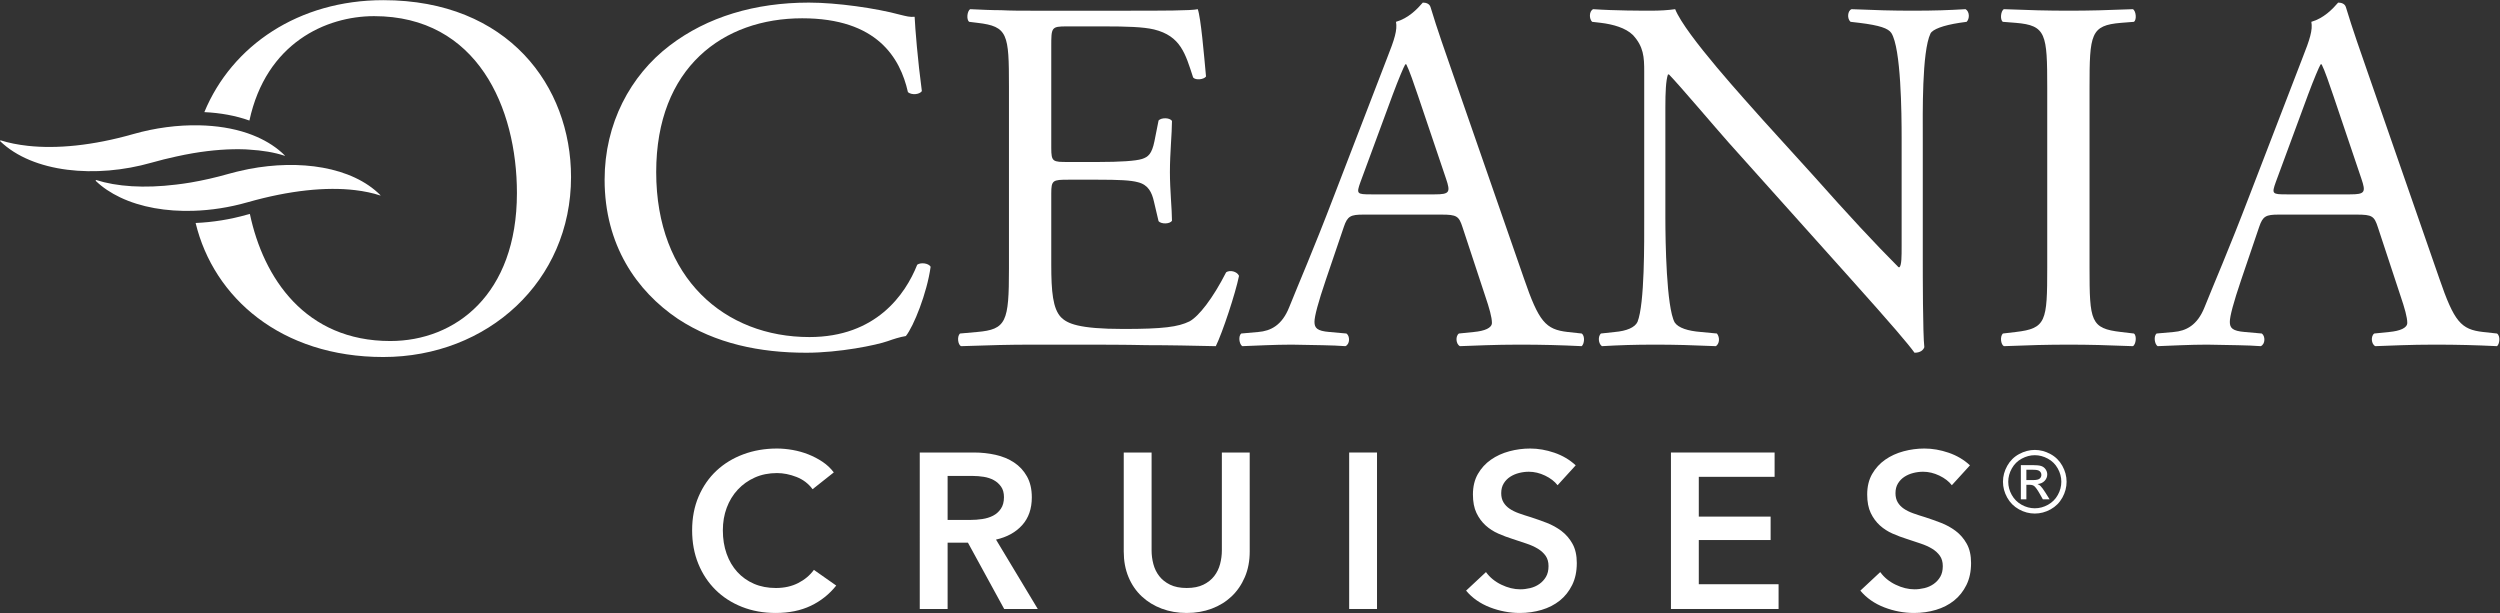
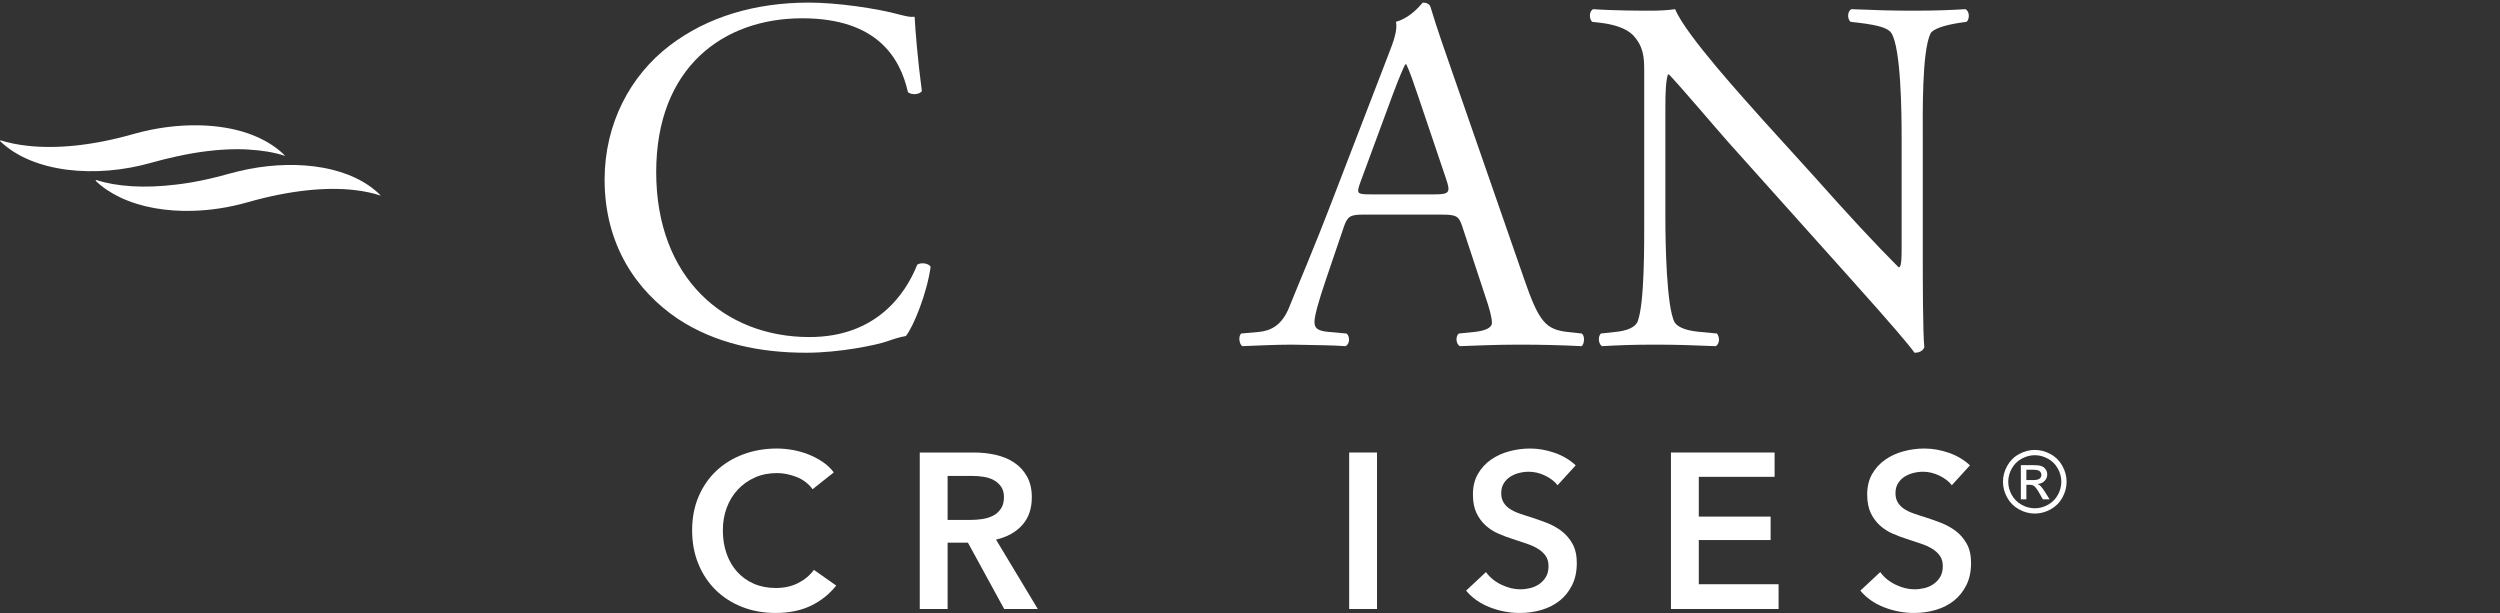
<svg xmlns="http://www.w3.org/2000/svg" viewBox="0 0 1080.64 264.96" height="264.96" width="1080.64" xml:space="preserve" id="svg2">
  <rect x="0" y="0" width="1080.64" height="264.96" fill="#333333" stroke="none" />
  <defs id="defs6" />
  <g transform="matrix(1.333,0,0,-1.333,0,264.96)" id="g10">
    <g transform="scale(0.1)" id="g12">
-       <path id="path14" style="fill:#ffffff;fill-opacity:1;fill-rule:nonzero;stroke:none" d="m 1242.79,1987.17 c -273.626,0 -490.685,-146.74 -580.157,-363.06 52.066,-2.45 101.715,-11.39 146.133,-27.34 54.379,251.82 248.754,338.56 404.194,338.56 335.18,0 463.29,-297.66 463.29,-573.56 0,-329.43 -200.05,-479.93 -410.64,-479.93 -275.524,0 -411.399,203.98 -455.337,412.09 -3.168,-0.88 -6.168,-1.51 -9.355,-2.42 -54.316,-15.52 -110.977,-24.55 -166.559,-26.9 C 692.832,1022.22 911.73,830 1242.79,830 c 338.7,0 608.92,245.8 608.92,583.6 0,294.31 -203.54,573.57 -608.92,573.57" />
      <path id="path16" style="fill:#ffffff;fill-opacity:1;fill-rule:nonzero;stroke:none" d="m 2974.29,1129.34 c -38.48,-96.82 -133.83,-234.629 -349.61,-234.629 -274.34,0 -496.81,190.309 -496.81,534.879 0,339.64 217.44,498.8 473.39,498.8 242.56,0 317.82,-127.98 342.93,-239.56 11.7,-9.84 36.79,-8.19 45.16,3.29 -13.4,100.08 -21.75,203.47 -23.44,241.2 -15.04,-1.64 -26.74,1.64 -46.83,6.55 -78.62,21.34 -205.74,39.38 -296.07,39.38 -173.97,0 -329.55,-45.93 -451.67,-139.46 -127.12,-96.81 -210.76,-252.68 -210.76,-434.81 0,-211.66 103.7,-360.98 237.53,-451.218 122.12,-80.403 265.97,-109.91 416.53,-109.91 107.05,0 227.51,24.609 264.3,37.726 18.39,6.551 38.48,13.133 58.54,16.422 25.1,31.16 68.6,139.45 80.31,224.76 -6.71,11.51 -31.79,14.77 -43.5,6.58" />
-       <path id="path18" style="fill:#ffffff;fill-opacity:1;fill-rule:nonzero;stroke:none" d="m 3976.04,1104.73 c -43.5,-85.34 -88.67,-142.75 -118.77,-159.16 -36.81,-18.058 -85.31,-24.609 -214.11,-24.609 -147.21,0 -182.33,18.027 -202.41,37.73 -26.77,27.899 -31.79,83.689 -31.79,170.649 v 231.34 c 0,42.66 5.02,44.3 55.2,44.3 h 97.02 c 65.25,0 105.39,-1.64 128.81,-8.19 33.45,-8.22 45.16,-32.83 51.85,-62.37 l 15.06,-63.99 c 8.38,-9.83 36.81,-9.83 43.5,1.65 0,36.09 -6.69,98.46 -6.69,157.51 0,62.35 6.69,126.34 6.69,165.71 -6.69,11.51 -35.12,11.51 -43.5,1.65 l -13.37,-67.28 c -8.38,-41 -20.09,-50.86 -40.15,-57.41 -20.08,-6.58 -71.93,-9.84 -142.2,-9.84 h -97.02 c -50.18,0 -55.2,0 -55.2,45.93 v 328.16 c 0,62.34 0,65.62 50.18,65.62 h 120.46 c 73.6,0 127.12,-1.64 162.24,-9.83 87,-21.35 102.06,-78.76 127.14,-155.87 8.35,-9.86 35.12,-6.58 41.81,3.26 -6.69,72.2 -16.73,190.34 -26.75,218.24 -20.08,-4.93 -118.76,-4.93 -225.82,-4.93 h -314.49 c -33.45,0 -65.25,0 -97.01,1.64 -31.8,0 -63.59,1.65 -100.38,3.29 -10.04,-4.93 -13.39,-34.47 -3.35,-41.02 l 26.77,-3.29 c 98.68,-11.49 102.04,-36.09 102.04,-206.73 v -590.68 c 0,-172.28 -8.36,-196.89 -103.71,-205.089 l -55.2,-4.93 c -10.04,-9.839 -6.69,-36.089 3.33,-41.019 98.7,3.289 155.58,4.93 227.51,4.93 h 150.54 c 75.28,0 148.89,0 224.15,-1.641 73.6,0 148.9,-1.652 224.16,-3.289 21.75,44.308 63.56,170.638 75.27,228.078 -6.69,14.77 -30.1,19.67 -41.81,11.48" />
      <path id="path20" style="fill:#ffffff;fill-opacity:1;fill-rule:nonzero;stroke:none" d="m 6201.59,1953 c -63.56,0 -120.45,1.64 -197.39,4.93 -13.39,-4.93 -15.06,-31.19 -3.35,-41.02 l 28.44,-3.29 c 66.91,-8.2 93.68,-18.03 103.72,-32.81 31.77,-49.24 33.46,-262.52 33.46,-339.63 v -351.14 c 0,-34.45 0,-60.7 -6.71,-68.9 h -3.33 c -78.62,78.76 -162.27,169 -276.01,296.97 l -162.27,178.84 c -53.54,60.72 -252.59,277.29 -286.05,360.98 -21.75,-3.29 -50.18,-4.93 -76.93,-4.93 -30.13,0 -118.79,0 -189.04,4.93 -13.37,-6.58 -13.37,-31.19 -3.35,-41.02 l 28.44,-3.29 c 40.16,-4.91 80.31,-16.41 103.72,-39.38 35.12,-37.73 36.79,-72.19 36.79,-118.14 v -474.18 c 0,-78.76 1.69,-278.92 -21.73,-337.99 -8.37,-18.059 -35.14,-29.539 -73.62,-32.809 l -45.16,-4.93 c -10.02,-9.839 -8.36,-32.832 3.35,-41.019 58.54,3.289 103.7,4.93 173.97,4.93 61.9,0 120.43,-1.641 195.72,-4.93 11.71,8.187 13.38,27.887 3.34,41.019 l -51.86,4.93 c -41.81,3.27 -73.6,13.129 -85.3,31.16 -26.78,49.219 -30.11,262.519 -30.11,339.639 v 357.69 c 0,49.22 1.67,86.96 8.36,106.66 h 3.35 c 35.12,-36.1 148.87,-170.64 194.03,-221.51 l 388.09,-433.16 c 145.54,-162.44 194.04,-219.862 214.12,-247.748 18.39,0 28.44,8.187 31.79,18.027 -5.02,42.672 -5.02,237.921 -5.02,287.131 v 392.17 c 0,75.47 -3.36,278.91 25.08,337.99 6.69,13.13 40.14,26.25 93.68,34.45 l 23.42,3.29 c 10.04,9.83 10.04,32.8 -3.36,41.02 -56.87,-3.29 -100.34,-4.93 -172.28,-4.93" />
-       <path id="path22" style="fill:#ffffff;fill-opacity:1;fill-rule:nonzero;stroke:none" d="m 6877.83,1913.62 41.83,3.29 c 10.04,6.55 6.69,36.09 -3.35,41.02 -83.65,-3.29 -140.52,-4.93 -207.43,-4.93 -70.25,0 -127.12,1.64 -210.76,4.93 -10.04,-4.93 -13.38,-34.47 -3.36,-41.02 l 41.83,-3.29 c 98.69,-8.2 102.04,-36.09 102.04,-210.02 v -584.1 c 0,-173.93 -3.35,-196.898 -102.04,-208.379 l -41.83,-4.93 c -10.02,-9.839 -6.68,-36.089 3.36,-41.019 83.64,3.289 140.51,4.93 210.76,4.93 66.91,0 123.78,-1.641 207.43,-4.93 10.04,4.93 13.39,34.449 3.35,41.019 l -41.83,4.93 c -98.68,11.481 -102.04,34.449 -102.04,208.379 v 584.1 c 0,173.93 3.36,201.82 102.04,210.02" />
      <path id="path24" style="fill:#ffffff;fill-opacity:1;fill-rule:nonzero;stroke:none" d="m 4652.28,1357.41 h -205.77 c -46.83,0 -48.49,1.62 -35.12,39.38 l 105.39,285.49 c 18.4,49.22 35.13,88.6 40.15,96.79 h 3.33 c 10.04,-19.68 25.1,-63.99 38.48,-103.37 l 90.33,-267.43 c 15.06,-44.31 11.7,-50.86 -36.79,-50.86 z m 431.56,-446.289 c -71.91,8.199 -93.66,32.809 -142.18,173.899 l -229.18,659.6 c -25.08,72.21 -51.85,147.68 -73.6,219.86 -3.33,11.48 -15.04,14.77 -25.08,14.77 -18.4,-21.32 -46.83,-50.86 -86.98,-62.34 5,-26.26 -5.02,-57.44 -28.46,-116.5 l -170.61,-443 c -70.25,-183.77 -117.1,-290.42 -147.2,-365.91 -23.42,-59.059 -60.23,-77.109 -100.38,-80.379 l -55.2,-4.93 c -10.02,-8.191 -6.69,-34.453 3.35,-41.019 45.17,1.637 105.39,4.93 160.6,4.93 78.62,-1.641 130.47,-1.641 173.95,-4.93 15.06,6.566 15.06,32.828 3.35,41.019 l -55.2,4.93 c -40.15,3.27 -48.5,13.129 -48.5,32.809 0,18.05 11.71,62.34 36.79,136.19 l 58.56,172.28 c 11.71,34.45 21.73,39.38 63.56,39.38 h 252.6 c 50.18,0 56.87,-4.93 68.58,-41.02 l 73.6,-223.15 c 13.37,-39.376 21.75,-68.919 21.75,-86.969 0,-16.391 -23.42,-26.25 -58.57,-29.52 l -48.49,-4.93 c -11.71,-8.191 -10.04,-34.453 3.33,-41.019 48.52,1.637 112.08,4.93 192.37,4.93 75.29,0 133.83,-1.641 202.41,-4.93 8.37,6.566 11.7,32.828 0,41.019 l -45.17,4.93" />
-       <path id="path26" style="fill:#ffffff;fill-opacity:1;fill-rule:nonzero;stroke:none" d="m 7620.5,1357.41 h -205.76 c -46.83,0 -48.5,1.62 -35.13,39.38 l 105.4,285.49 c 18.39,49.22 35.12,88.6 40.14,96.79 h 3.33 c 10.05,-19.68 25.11,-63.99 38.48,-103.37 l 90.33,-267.43 c 15.06,-44.31 11.71,-50.86 -36.79,-50.86 z m 476.73,-451.219 -45.17,4.93 c -71.91,8.199 -93.66,32.809 -142.18,173.899 l -229.17,659.6 c -25.09,72.21 -51.86,147.68 -73.61,219.86 -3.33,11.48 -15.04,14.77 -25.08,14.77 -18.39,-21.32 -46.83,-50.86 -86.97,-62.34 5,-26.26 -5.02,-57.44 -28.46,-116.5 l -170.62,-443 c -70.24,-183.77 -117.1,-290.42 -147.2,-365.91 -23.41,-59.059 -60.23,-77.109 -100.37,-80.379 l -55.21,-4.93 c -10.02,-8.191 -6.69,-34.453 3.36,-41.019 45.16,1.637 105.39,4.93 160.59,4.93 78.63,-1.641 130.48,-1.641 173.96,-4.93 15.06,6.566 15.06,32.828 3.35,41.019 l -55.21,4.93 c -40.14,3.27 -48.49,13.129 -48.49,32.809 0,18.05 11.7,62.34 36.79,136.19 l 58.56,172.28 c 11.7,34.45 21.72,39.38 63.56,39.38 h 252.59 c 50.19,0 56.87,-4.93 68.58,-41.02 l 73.6,-223.15 c 13.37,-39.376 21.75,-68.919 21.75,-86.969 0,-16.391 -23.41,-26.25 -58.56,-29.52 l -48.5,-4.93 c -11.71,-8.191 -10.04,-34.453 3.33,-41.019 48.52,1.637 112.08,4.93 192.37,4.93 75.29,0 133.83,-1.641 202.41,-4.93 8.38,6.566 11.71,32.828 0,41.019" />
      <path id="path28" style="fill:#ffffff;fill-opacity:1;fill-rule:nonzero;stroke:none" d="m 807.363,1502.58 c -3.918,0.22 -7.629,0.65 -11.621,0.8" />
      <path id="path30" style="fill:#ffffff;fill-opacity:1;fill-rule:nonzero;stroke:none" d="m 570.758,1480 c 18.781,4.13 37.285,7.88 55.242,10.91 62.008,10.45 118.863,14.41 169.742,12.47 3.992,-0.15 7.703,-0.58 11.621,-0.8 43.387,-2.5 82.602,-9.02 116.071,-20.1 l 0.531,0.75 c -25.418,25.54 -56.723,45.7 -91.973,61.05 -9.89,4.31 -20.043,8.29 -30.531,11.83 -47.027,15.86 -99.699,23.98 -154.57,25.19 -70.414,1.56 -144.403,-8.26 -214.793,-28.37 C 300.023,1515.19 183.395,1504.63 90.449,1514.78 57.832,1518.34 28,1524.34 1.617,1532.77 L 0,1530.39 c 106.406,-103.28 311.523,-121.57 490.977,-70.31 27.406,7.84 53.843,14.23 79.781,19.92" />
      <path id="path32" style="fill:#ffffff;fill-opacity:1;fill-rule:nonzero;stroke:none" d="m 807.363,1439.63 c -4.468,-0.86 -8.91,-1.89 -13.367,-2.83 -17.453,-3.67 -34.832,-7.76 -51.957,-12.66 -43.051,-12.3 -84.383,-21.58 -123.891,-28.35 -16.203,-2.77 -31.851,-4.83 -47.39,-6.72 -103.578,-12.64 -192.215,-6.49 -259.195,14.93 l -1.622,-2.4 c 22.469,-21.81 49.539,-39.6 79.637,-53.97 67.207,-32.11 150.344,-46.2 236.723,-43.58 58.148,1.76 117.672,10.97 174.617,27.24 0.832,0.23 1.605,0.39 2.434,0.63 136.207,38.68 254.858,50.38 348.378,39.2 29.82,-3.57 57.21,-9.34 81.65,-17.44 l 0.53,0.81 c -93.04,93.43 -263.457,116.4 -426.547,85.14" />
      <path id="path34" style="fill:#ffffff;fill-opacity:1;fill-rule:nonzero;stroke:none" d="m 2634.97,401.328 c -13.39,18.172 -30.82,31.442 -52.33,39.801 -21.48,8.332 -42.51,12.531 -63.05,12.531 -26.29,0 -50.18,-4.762 -71.67,-14.32 -21.5,-9.602 -40.03,-22.731 -55.55,-39.418 -15.53,-16.762 -27.47,-36.344 -35.83,-58.781 -8.37,-22.45 -12.53,-46.832 -12.53,-73.121 0,-27.692 4.04,-52.989 12.17,-75.93 8.12,-22.942 19.71,-42.66 34.76,-59.141 15.05,-16.48 33.08,-29.277 54.11,-38.347 21.01,-9.07 44.67,-13.621 70.96,-13.621 27.22,0 51.34,5.398 72.37,16.121 21.03,10.757 37.98,24.976 50.88,42.66 l 72.39,-50.883 C 2689.19,60.691 2661.72,38.809 2629.24,23.281 2596.74,7.789 2558.76,0 2515.28,0 c -39.66,0 -76.09,6.59 -109.29,19.719 -33.21,13.133 -61.75,31.551 -85.64,55.191 -23.89,23.641 -42.52,51.828 -55.89,84.539 -13.39,32.75 -20.08,68.91 -20.08,108.571 0,40.621 7.06,77.281 21.15,110.019 14.08,32.711 33.44,60.59 58.05,83.531 24.59,22.899 53.62,40.571 87.07,52.989 33.45,12.421 69.75,18.671 108.94,18.671 16.23,0 33.2,-1.589 50.88,-4.66 17.66,-3.14 34.63,-7.898 50.88,-14.359 16.23,-6.422 31.53,-14.43 45.86,-23.992 14.34,-9.571 26.51,-21.028 36.55,-34.41 l -68.79,-54.481" />
      <path id="path36" style="fill:#ffffff;fill-opacity:1;fill-rule:nonzero;stroke:none" d="m 3146.66,301.719 c 12.9,0 25.8,0.953 38.69,2.859 12.9,1.91 24.49,5.5 34.76,10.762 10.27,5.262 18.76,12.781 25.44,22.59 6.69,9.769 10.04,22.332 10.04,37.609 0,13.871 -3.12,25.191 -9.31,34.051 -6.22,8.82 -14.1,15.879 -23.66,21.14 -9.57,5.25 -20.42,8.821 -32.61,10.758 -12.17,1.903 -24.01,2.864 -35.48,2.864 h -81.68 V 301.719 Z M 2982.53,520.32 h 176.31 c 23.89,0 47.05,-2.511 69.51,-7.519 22.46,-5.012 42.4,-13.27 59.84,-24.742 17.44,-11.457 31.41,-26.489 41.92,-45.161 10.52,-18.628 15.78,-41.32 15.78,-68.07 0,-36.797 -10.4,-66.789 -31.18,-89.937 -20.78,-23.18 -49.08,-38.813 -84.91,-46.961 L 3365.24,12.91 H 3256.3 L 3138.78,227.91 h -65.93 V 12.91 h -90.32 V 520.32" />
-       <path id="path38" style="fill:#ffffff;fill-opacity:1;fill-rule:nonzero;stroke:none" d="m 4052.49,199.25 c 0,-30.59 -5.25,-58.18 -15.75,-82.781 -10.52,-24.629 -24.86,-45.508 -43,-62.7 -18.17,-17.219 -39.67,-30.488 -64.5,-39.801 C 3904.38,4.648 3877.39,0 3848.26,0 c -29.16,0 -56.15,4.648 -81,13.969 -24.84,9.312 -46.47,22.582 -64.85,39.801 -18.4,17.191 -32.73,38.07 -43,62.7 -10.28,24.601 -15.4,52.191 -15.4,82.781 v 321.07 h 90.3 v -317.5 c 0,-14.82 1.9,-29.5 5.73,-44.07 3.81,-14.578 10.15,-27.602 18.98,-39.07 8.84,-11.461 20.54,-20.782 35.13,-27.942 14.56,-7.16 32.61,-10.758 54.11,-10.758 21.49,0 39.52,3.598 54.09,10.758 14.58,7.16 26.27,16.481 35.13,27.942 8.84,11.468 15.16,24.492 18.98,39.07 3.83,14.57 5.74,29.25 5.74,44.07 v 317.5 h 90.29 V 199.25" />
      <path id="path40" style="fill:#ffffff;fill-opacity:1;fill-rule:nonzero;stroke:none" d="m 4375,520.32 h 90.28 V 12.91 H 4375 V 520.32" />
      <path id="path42" style="fill:#ffffff;fill-opacity:1;fill-rule:nonzero;stroke:none" d="m 5050.79,414.25 c -9.56,12.379 -23.04,22.789 -40.47,31.191 -17.47,8.329 -35.01,12.528 -52.68,12.528 -10.52,0 -21.03,-1.309 -31.55,-3.957 -10.51,-2.614 -20.04,-6.703 -28.65,-12.172 -8.61,-5.5 -15.67,-12.668 -21.14,-21.488 -5.5,-8.891 -8.25,-19.481 -8.25,-31.903 0,-11.461 2.4,-21.269 7.16,-29.39 4.76,-8.149 11.36,-15.071 19.72,-20.778 8.33,-5.75 18.49,-10.761 30.45,-15.07 11.93,-4.27 25.09,-8.57 39.42,-12.883 16.23,-5.258 33.06,-11.25 50.53,-17.918 17.43,-6.711 33.41,-15.531 48.02,-26.5 14.57,-11.012 26.5,-24.879 35.82,-41.57 9.31,-16.762 13.97,-37.539 13.97,-62.352 0,-27.238 -5.01,-51.019 -15.03,-71.308 C 5088.05,70.359 5074.68,53.52 5057.95,40.148 5041.23,26.781 5021.64,16.719 4999.2,10.051 4976.72,3.352 4953.08,0 4928.24,0 c -32.95,0 -65.2,6.102 -96.75,18.27 -31.51,12.211 -57.34,30.242 -77.38,54.129 l 64.5,60.204 c 12.42,-17.223 29.01,-30.84 49.79,-40.864 20.78,-10.02 41.21,-15.027 61.29,-15.027 10.48,0 21.24,1.301 32.25,3.91 10.97,2.648 20.89,7.059 29.75,13.27 8.82,6.211 15.98,13.968 21.48,23.289 5.47,9.308 8.26,20.89 8.26,34.761 0,13.368 -3.14,24.481 -9.35,33.34 -6.21,8.821 -14.57,16.481 -25.05,22.938 -10.52,6.422 -22.94,12.031 -37.3,16.832 -14.32,4.758 -29.36,9.769 -45.13,15.027 -15.31,4.801 -30.59,10.512 -45.87,17.223 -15.28,6.668 -29.04,15.519 -41.21,26.5 -12.18,11.008 -22.09,24.488 -29.75,40.5 -7.62,15.988 -11.47,35.961 -11.47,59.847 0,25.793 5.4,47.993 16.13,66.653 10.76,18.629 24.84,34.051 42.31,46.23 17.43,12.168 37.26,21.239 59.45,27.239 22.23,5.96 44.81,8.96 67.75,8.96 25.79,0 51.94,-4.55 78.48,-13.621 26.49,-9.097 49.54,-22.718 69.15,-40.859 l -58.78,-64.5" />
      <path id="path44" style="fill:#ffffff;fill-opacity:1;fill-rule:nonzero;stroke:none" d="m 5418.43,520.32 h 336.13 V 441.488 H 5508.72 V 312.48 h 232.92 V 236.512 H 5508.72 V 93.191 h 258.72 V 12.91 H 5418.43 V 520.32" />
      <path id="path46" style="fill:#ffffff;fill-opacity:1;fill-rule:nonzero;stroke:none" d="m 6329.29,414.25 c -9.57,12.379 -23.05,22.789 -40.48,31.191 -17.46,8.329 -35,12.528 -52.68,12.528 -10.51,0 -21.03,-1.309 -31.54,-3.957 -10.52,-2.614 -20.05,-6.703 -28.65,-12.172 -8.61,-5.5 -15.67,-12.668 -21.14,-21.488 -5.51,-8.891 -8.26,-19.481 -8.26,-31.903 0,-11.461 2.4,-21.269 7.17,-29.39 4.76,-8.149 11.36,-15.071 19.72,-20.778 8.33,-5.75 18.49,-10.761 30.45,-15.07 11.93,-4.27 25.09,-8.57 39.42,-12.883 16.23,-5.258 33.06,-11.25 50.52,-17.918 17.43,-6.711 33.42,-15.531 48.03,-26.5 14.57,-11.012 26.5,-24.879 35.81,-41.57 9.32,-16.762 13.98,-37.539 13.98,-62.352 0,-27.238 -5.02,-51.019 -15.04,-71.308 C 6366.55,70.359 6353.17,53.52 6336.45,40.148 6319.72,26.781 6300.14,16.719 6277.7,10.051 6255.22,3.352 6231.58,0 6206.74,0 c -32.96,0 -65.21,6.102 -96.75,18.27 -31.51,12.211 -57.34,30.242 -77.38,54.129 l 64.5,60.204 c 12.42,-17.223 29,-30.84 49.79,-40.864 20.78,-10.02 41.21,-15.027 61.29,-15.027 10.48,0 21.24,1.301 32.25,3.91 10.97,2.648 20.89,7.059 29.74,13.27 8.82,6.211 15.99,13.968 21.49,23.289 5.47,9.308 8.26,20.89 8.26,34.761 0,13.368 -3.14,24.481 -9.35,33.34 -6.21,8.821 -14.58,16.481 -25.06,22.938 -10.51,6.422 -22.93,12.031 -37.29,16.832 -14.33,4.758 -29.36,9.769 -45.13,15.027 -15.32,4.801 -30.59,10.512 -45.87,17.223 -15.28,6.668 -29.04,15.519 -41.22,26.5 -12.17,11.008 -22.08,24.488 -29.74,40.5 -7.62,15.988 -11.47,35.961 -11.47,59.847 0,25.793 5.4,47.993 16.13,66.653 10.76,18.629 24.84,34.051 42.3,46.23 17.43,12.168 37.26,21.239 59.46,27.239 22.23,5.96 44.81,8.96 67.75,8.96 25.79,0 51.94,-4.55 78.47,-13.621 26.5,-9.097 49.54,-22.718 69.16,-40.859 l -58.78,-64.5" />
      <path id="path48" style="fill:#ffffff;fill-opacity:1;fill-rule:nonzero;stroke:none" d="m 6570.98,430.941 h 21.74 c 10.39,0 17.48,1.547 21.26,4.649 3.78,3.101 5.67,7.199 5.67,12.301 0,3.289 -0.9,6.23 -2.73,8.82 -1.83,2.598 -4.36,4.527 -7.59,5.809 -3.23,1.281 -9.23,1.921 -17.98,1.921 h -20.37 z m -17.91,-62.48 V 479.48 h 38.15 c 13.03,0 22.47,-1.031 28.3,-3.082 5.83,-2.046 10.48,-5.628 13.94,-10.726 3.47,-5.113 5.2,-10.531 5.2,-16.274 0,-8.117 -2.89,-15.179 -8.68,-21.187 -5.79,-6.02 -13.47,-9.391 -23.04,-10.121 3.92,-1.641 7.06,-3.602 9.43,-5.879 4.47,-4.371 9.93,-11.711 16.41,-22.012 l 13.53,-21.738 h -21.87 l -9.84,17.5 c -7.75,13.758 -14,22.367 -18.74,25.84 -3.28,2.551 -8.06,3.828 -14.35,3.828 h -10.53 v -47.168 z m 45.26,143.148 c -14.5,0 -28.6,-3.718 -42.32,-11.148 -13.72,-7.43 -24.45,-18.039 -32.2,-31.852 -7.74,-13.808 -11.62,-28.187 -11.62,-43.14 0,-14.86 3.81,-29.098 11.42,-42.719 7.61,-13.629 18.25,-24.25 31.92,-31.859 13.67,-7.61 27.94,-11.411 42.8,-11.411 14.85,0 29.12,3.801 42.79,11.411 13.67,7.609 24.29,18.23 31.85,31.859 7.57,13.621 11.35,27.859 11.35,42.719 0,14.953 -3.85,29.332 -11.55,43.14 -7.71,13.813 -18.44,24.422 -32.2,31.852 -13.76,7.43 -27.84,11.148 -42.24,11.148 z m 0,17.09 c 17.31,0 34.22,-4.449 50.72,-13.328 16.49,-8.891 29.34,-21.609 38.55,-38.152 9.21,-16.539 13.81,-33.789 13.81,-51.75 0,-17.77 -4.53,-34.86 -13.6,-51.27 -9.07,-16.398 -21.79,-29.14 -38.15,-38.211 -16.35,-9.066 -33.47,-13.597 -51.33,-13.597 -17.87,0 -34.98,4.531 -51.34,13.597 -16.36,9.071 -29.1,21.813 -38.21,38.211 -9.12,16.41 -13.68,33.5 -13.68,51.27 0,17.961 4.63,35.211 13.88,51.75 9.25,16.543 22.13,29.261 38.62,38.152 16.5,8.879 33.41,13.328 50.73,13.328" />
    </g>
  </g>
</svg>